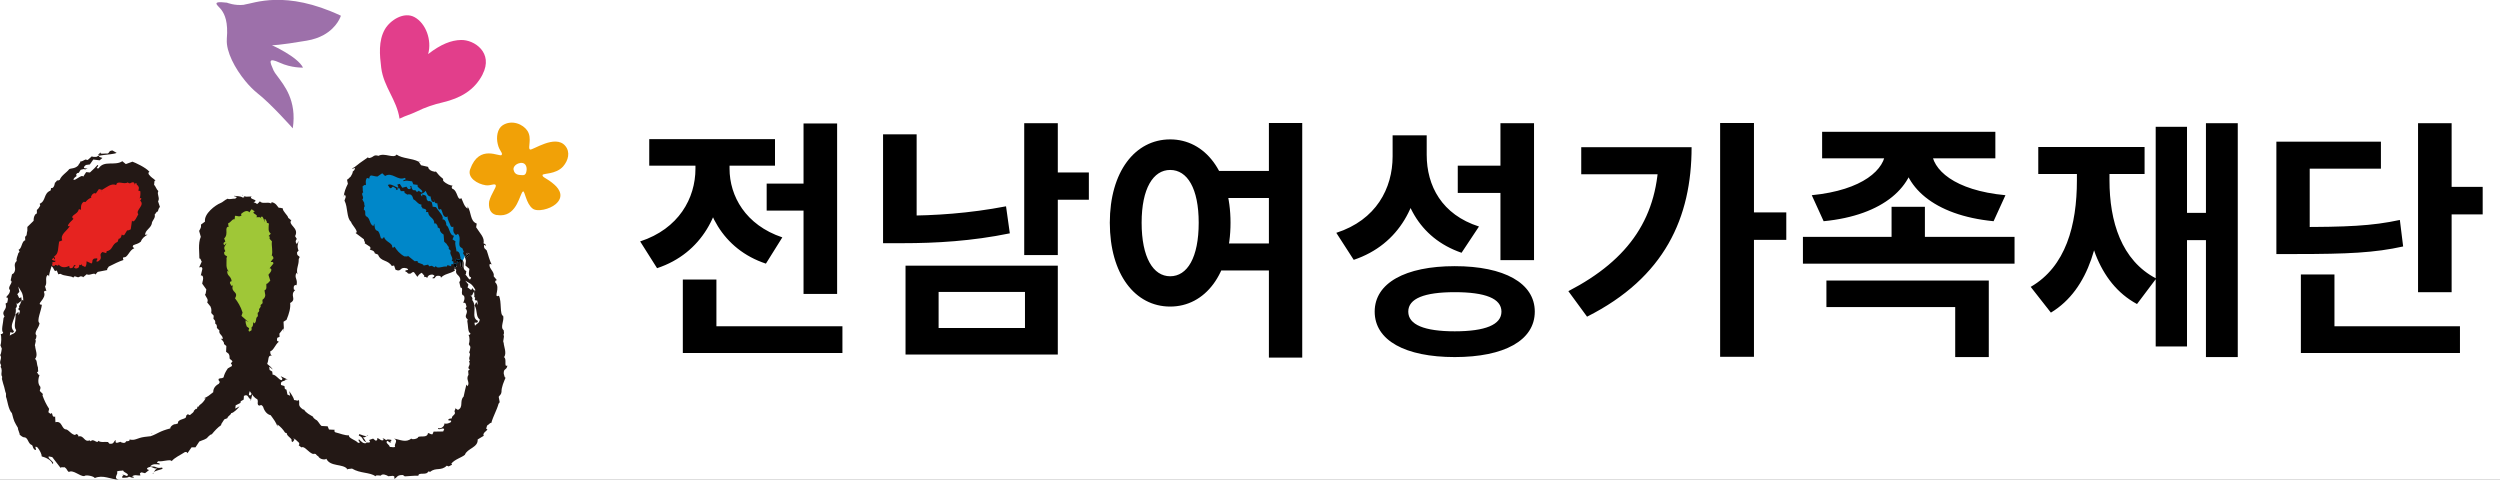
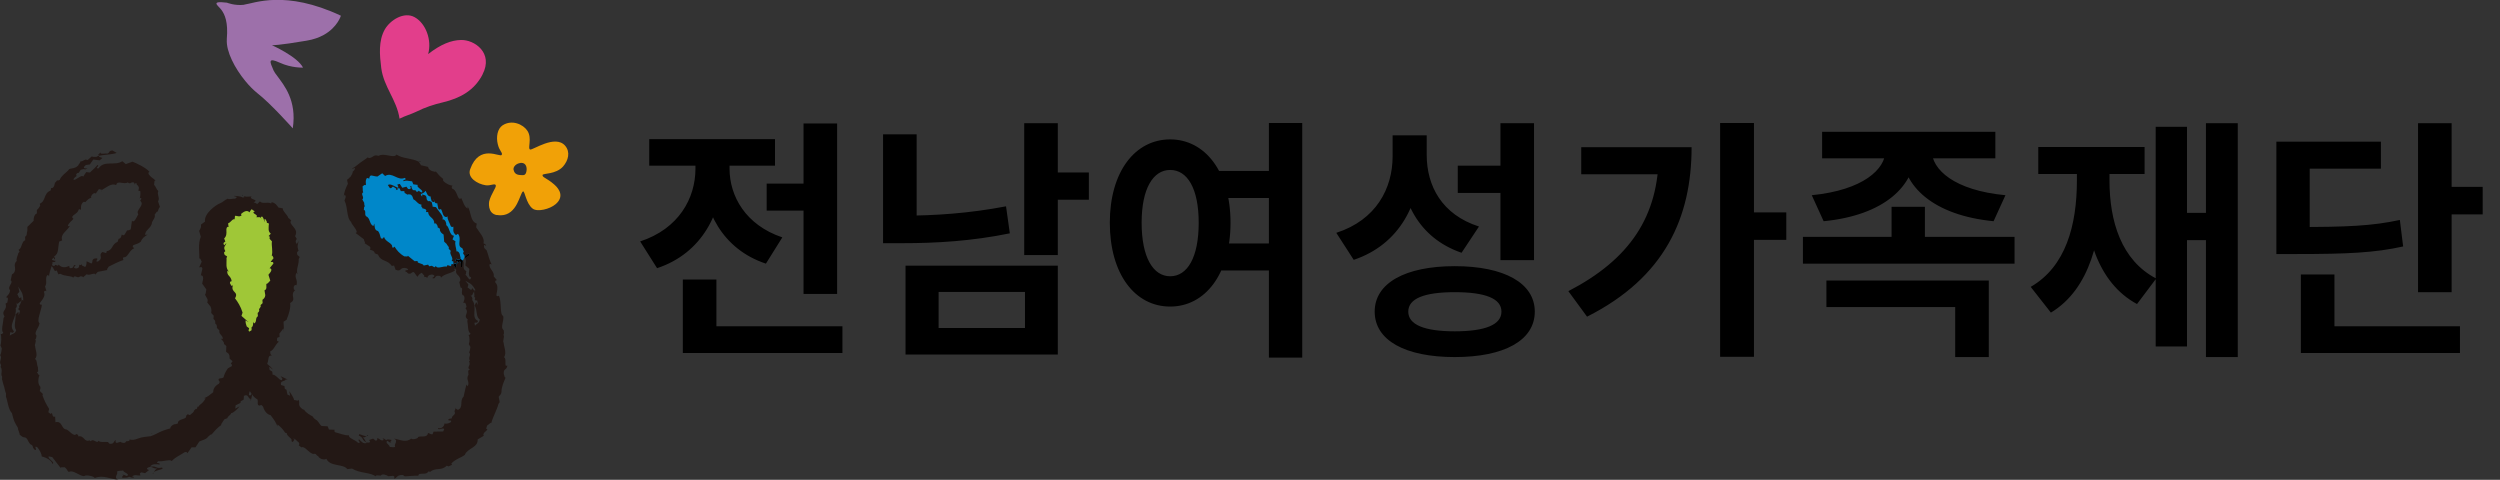
<svg xmlns="http://www.w3.org/2000/svg" width="198" height="38" viewBox="0 0 198 38" fill="none">
  <rect x="0" y="0" width="198" height="38" fill="#333333" stroke="none" />
  <g style="mix-blend-mode:darken" clip-path="url(#clip0_364_4802)">
-     <rect width="198" height="38" fill="white" />
    <g style="mix-blend-mode:darken" clip-path="url(#clip1_364_4802)">
      <path d="M20.779 16.302C16.241 15.12 15.592 23.465 17.759 25.993C21.47 30.326 23.383 22.055 22.877 19.5C22.619 18.159 22.181 16.887 20.779 16.419" fill="#9FC737" />
      <path d="M32.149 12.895C27.41 11.735 27.152 17.877 30.104 20.192C31.369 21.182 33.414 21.405 35.048 21.336C37.905 21.224 36.819 18.361 36.092 16.717C35.507 15.381 33.894 13.486 32.518 13.146" fill="#0087C9" />
-       <path d="M3.679 18.031C2.488 19.718 3.985 21.565 5.777 21.73C7.612 21.911 9.583 20.708 10.69 19.223C11.649 17.919 12.002 15.306 11.143 13.88C10.052 12.092 7.975 13.289 6.594 14.162C5.535 14.843 4.027 16.536 3.795 17.77" fill="#E62320" />
      <path d="M19.34 0.378C18.591 0.468 17.975 0.213 17.975 0.213C16.604 0.048 17.284 0.436 17.537 0.782C17.801 1.144 18.08 1.74 17.964 3.076V3.129C17.901 4.093 18.618 5.434 19.43 6.418C19.746 6.807 20.078 7.131 20.373 7.371C21.459 8.212 23.188 10.165 23.188 10.165C23.525 7.94 22.487 6.743 21.944 5.998C21.817 5.844 21.723 5.694 21.665 5.577C21.369 4.896 21.195 4.529 22.144 4.96C23.088 5.396 24 5.354 24 5.354C23.552 4.476 21.538 3.582 21.538 3.582C21.538 3.582 22.049 3.603 24.29 3.22C24.838 3.129 25.28 2.964 25.639 2.767C26.73 2.161 26.999 1.245 26.999 1.245C22.587 -0.83 20.104 0.271 19.345 0.367L19.34 0.378Z" fill="#9D70AA" />
      <path d="M39.349 17.036C38.564 16.892 38.743 15.961 38.743 15.945C38.906 15.333 39.307 14.859 39.27 14.684C39.217 14.482 38.843 14.732 38.469 14.673C37.8 14.572 36.993 14.072 37.236 13.406C37.968 11.352 39.602 12.491 39.734 12.268C39.839 12.097 39.55 11.975 39.423 11.416C39.286 10.863 39.386 10.197 39.813 9.92C40.541 9.457 41.426 9.835 41.769 10.357C42.169 10.964 41.758 11.757 41.985 11.842C42.18 11.916 43.967 10.628 44.757 11.538C45.19 12.044 45.011 12.709 44.594 13.188C44.014 13.827 42.997 13.715 42.971 13.859C42.928 14.05 43.308 14.093 43.904 14.62C44.336 14.998 44.678 15.594 44.009 16.169C43.535 16.573 42.559 16.802 42.19 16.525C41.658 16.131 41.568 15.083 41.421 15.163C41.168 15.312 40.978 17.036 39.66 17.052C39.56 17.052 39.455 17.041 39.349 17.026M41.226 12.906C40.852 12.954 40.635 13.226 40.672 13.438C40.72 13.657 40.836 13.838 41.168 13.859C41.421 13.87 41.626 13.949 41.695 13.561C41.763 13.204 41.616 12.901 41.305 12.901H41.226" fill="#F1A107" />
      <path d="M4.286 14.529L4.227 14.545C4.227 14.545 4.265 14.535 4.286 14.529Z" fill="#231815" />
      <path d="M9.541 35.008L9.568 34.993C9.52 34.977 9.52 34.987 9.541 35.008Z" fill="#231815" />
      <path d="M12.15 37.446C12.15 37.446 12.161 37.419 12.177 37.419C12.166 37.419 12.166 37.419 12.15 37.446Z" fill="#231815" />
      <path d="M12.039 37.537L12.166 37.489L12.155 37.441C12.134 37.483 12.092 37.51 12.039 37.537Z" fill="#231815" />
      <path d="M1.481 34.237C1.481 34.237 1.518 34.285 1.534 34.285C1.518 34.269 1.497 34.248 1.481 34.237Z" fill="#231815" />
      <path d="M11.955 34.322C11.986 34.344 12.013 34.359 12.034 34.37L12.06 34.349L11.955 34.322Z" fill="#231815" />
      <path d="M23.736 20.362C23.657 20.224 23.504 20.282 23.53 19.968L23.646 19.857C23.504 19.473 23.599 19.404 23.646 19.08L23.515 19.335C23.462 19.255 23.409 19.207 23.42 19.096C23.446 19.016 23.462 18.909 23.525 18.957L23.372 18.702C23.731 18.026 22.719 17.813 23.098 17.398C23.019 17.499 22.935 17.291 22.835 17.265C22.798 17.036 22.381 16.748 22.397 16.504C22.281 16.493 22.197 16.434 22.081 16.461C21.939 16.323 21.881 16.094 21.517 16.009L21.475 16.115C21.19 15.956 20.774 16.19 20.584 15.945C20.431 16.12 20.247 16.328 19.841 16.376C19.862 16.525 19.988 16.642 20.183 16.733C19.799 16.908 20.547 16.983 20.294 17.201H20.573C20.6 17.233 20.652 17.249 20.689 17.275C20.652 17.233 20.616 17.18 20.758 17.148C20.869 17.233 20.911 17.44 20.948 17.573C21 17.504 20.858 17.345 21.021 17.355C21.069 17.467 21.174 17.552 21.127 17.648C21.195 17.664 21.348 17.664 21.285 17.808C21.285 18.052 21.206 18.319 21.448 18.51L21.274 18.696L21.364 18.739L21.348 18.909L21.538 19.117C21.475 19.415 21.638 19.915 21.517 20.25C21.601 20.208 21.617 20.378 21.67 20.442L21.438 20.735C21.517 20.788 21.638 20.671 21.654 20.873L21.348 21.251C21.401 21.251 21.48 21.251 21.496 21.384C21.464 21.554 21.348 21.629 21.259 21.762L21.406 22.225C21.306 22.316 21.185 22.502 21.095 22.48C21.074 22.683 21.174 22.896 20.948 22.997L21.011 23.375C21 23.582 20.884 23.662 20.784 23.747L20.8 24.008L20.637 24.162L20.647 24.29L20.515 24.487L20.531 24.599C20.51 24.71 20.452 24.737 20.405 24.785L20.426 25.046C20.189 25.173 20.373 25.509 20.12 25.62L20.052 25.493C20.041 25.62 20.073 25.855 19.925 25.913V26.153L19.582 26.366L19.604 26.605C19.546 26.791 19.424 26.775 19.335 26.861C19.361 27.26 19.119 27.51 18.86 27.866C19.082 28.345 18.449 28.399 18.286 28.814C18.328 28.846 18.402 28.862 18.36 28.995L18.043 29.176C17.838 29.479 17.764 29.649 17.706 29.889C17.553 30.001 17.485 29.921 17.326 30.001C17.237 30.219 17.527 30.15 17.326 30.4C17.058 30.538 16.878 30.772 16.889 31.06C16.641 31.251 16.404 31.47 16.146 31.533L16.288 31.544C16.167 31.768 16.003 31.954 15.793 32.092L15.745 32.204C15.55 32.103 15.666 32.539 15.539 32.358L15.46 32.428L15.276 32.614L15.355 32.534C15.36 32.672 15.16 32.747 15.081 32.848C14.954 32.907 14.928 32.827 14.891 32.789L14.738 32.928C14.807 33.215 14.327 33.125 14.111 33.391L14.085 33.54L13.911 33.593C13.726 33.572 13.447 33.822 13.494 33.928C12.609 34.157 12.519 34.338 11.939 34.546L11.444 34.604C10.843 34.684 10.716 34.918 10.263 34.806V34.87C10.221 34.95 10.084 34.945 9.984 34.95C9.926 35.174 9.609 35.046 9.53 34.998L9.267 35.073C9.072 35.057 9.198 34.945 9.151 34.854C8.982 34.971 9.035 35.206 8.655 35.136L8.555 35.009C8.313 34.971 7.97 35.073 7.791 34.908C7.701 35.2 7.39 34.673 7.19 34.95L7.1 34.876C6.647 35.051 6.668 34.45 6.209 34.567L6.183 34.439L6.014 34.365L5.967 34.455C5.667 34.423 5.482 34.099 5.266 34.014C4.849 34.014 4.955 33.3 4.391 33.439L4.365 32.976L4.312 33.013C4.127 33.008 4.175 32.8 4.096 32.715L3.996 32.779L3.832 32.646L3.89 32.38C3.653 32.018 3.505 31.698 3.368 31.326L3.395 31.203L3.152 30.964C3.157 30.847 3.242 30.756 3.189 30.623C2.957 30.373 3.031 29.974 3.131 29.687C3.041 29.74 2.994 29.554 2.926 29.484C3.099 29.404 2.994 29.404 3.005 29.101C2.883 28.787 2.957 28.521 2.767 28.431C3.041 28.165 2.788 27.669 2.788 27.441C2.694 27.297 2.92 27.036 2.794 26.892C2.868 26.823 2.878 26.69 2.889 26.573C2.646 26.312 3.105 25.966 3.131 25.589C2.868 25.434 3.279 24.583 3.316 24.136C2.767 24.114 3.732 23.667 3.479 23.124C3.537 22.997 3.606 23.029 3.674 23.055L3.569 22.683C3.774 22.427 3.537 22.039 3.753 21.783C3.822 21.805 3.895 21.799 3.88 21.943C3.88 21.703 4.001 21.336 4.085 21.075C4.222 21.187 4.238 21.32 4.354 21.469L4.496 21.421L4.633 21.757C4.602 21.703 4.712 21.703 4.802 21.687C5.039 21.884 5.719 21.837 5.788 21.991L5.914 21.879L6.188 21.964L6.404 21.879C6.499 21.911 6.6 21.906 6.568 21.97L6.879 21.714C7.032 21.879 7.522 21.533 7.548 21.751L7.738 21.533L8.508 21.384C8.413 21.326 8.581 21.198 8.613 21.113C9.035 20.905 9.425 20.703 9.794 20.586C9.746 20.543 9.704 20.501 9.783 20.368C10.11 20.463 10.242 19.777 10.632 19.67C10.616 19.58 10.432 19.617 10.558 19.42C10.758 19.33 10.959 19.314 11.159 19.133C11.238 18.872 11.486 18.696 11.686 18.585L11.486 18.595C11.523 18.207 11.886 18.127 12.018 17.738C12.018 17.462 12.345 17.286 12.25 16.993C12.329 16.93 12.424 16.695 12.493 16.765C12.54 16.626 12.572 16.461 12.667 16.392L12.519 15.945C12.693 15.673 12.403 15.402 12.54 15.131C12.393 15.008 12.329 14.758 12.203 14.63C12.24 14.465 12.192 14.263 12.329 14.306C12.071 14.066 12.018 14.103 11.792 13.821C11.713 13.672 11.776 13.651 11.839 13.608C11.549 13.257 10.69 12.874 10.49 12.805L9.963 12.996L9.688 12.768C9.088 13.167 8.249 12.666 7.812 13.332C7.432 13.369 7.938 13.119 7.722 13.066C7.548 13.257 7.411 13.406 7.121 13.662L6.826 13.63L6.589 13.992C6.468 13.768 5.962 14.354 5.814 14.226C5.835 14.109 5.967 14.013 6.078 13.933C6.046 13.89 5.978 13.848 6.104 13.72L6.241 13.683L6.394 13.444C6.494 13.444 6.715 13.316 6.715 13.438L6.942 13.316C6.773 13.364 6.447 13.342 6.805 13.066L7.116 13.023L7.39 12.634L7.891 12.698L8.112 12.507C7.179 12.251 8.871 12.294 9.24 12.108L8.903 11.916C8.555 11.959 8.734 12.081 8.502 12.166C8.297 12.129 7.849 12.257 7.986 12.06L7.754 12.267H7.917L7.638 12.422C7.538 12.411 7.29 12.459 7.29 12.368L6.947 12.672L6.768 12.634C6.615 12.709 6.462 12.81 6.341 12.789C6.431 12.826 6.22 13.007 6.188 13.114C5.93 13.369 5.63 13.316 5.482 13.396C5.287 13.662 4.855 13.896 4.734 14.242C4.644 14.279 4.538 14.343 4.538 14.268C4.47 14.359 4.386 14.471 4.296 14.518L4.354 14.492C4.307 14.604 4.328 14.731 4.185 14.875L4.001 14.907C4.075 14.891 4.032 15.008 4.001 15.093C3.432 15.317 3.658 15.908 3.147 16.137L3.184 16.291C3.099 16.434 3.01 16.578 2.92 16.621V16.898L2.794 16.983C2.657 17.185 2.667 17.345 2.662 17.488L2.166 17.973V18.276C2.098 18.446 2.166 18.675 1.987 18.744L1.998 19.037C1.718 19.064 1.729 19.729 1.471 19.771L1.55 19.942L1.455 20.043C1.407 20.25 1.26 20.506 1.328 20.66C0.97 21.006 1.365 21.224 1.096 21.629L0.949 21.73L0.843 22.209C1.112 22.363 0.527 22.725 0.796 22.981C0.785 23.295 0.543 23.422 0.485 23.55L0.601 23.577C0.654 23.657 0.611 23.811 0.575 23.965L0.438 24.045C0.611 24.604 0.047 24.572 0.358 25.067L0.279 25.189C0.264 25.567 0.058 26.206 0.253 26.328C0.2 26.477 0.127 26.451 0.058 26.451C0.116 26.664 0.121 27.127 0.032 27.345L0.142 27.611C0.105 27.776 0.105 27.989 0.016 28.127C0.216 28.388 -0.137 28.638 0.09 28.915L0.047 29.059L0.105 29.16C0.174 29.41 0.095 29.5 0.116 29.713L0.174 29.852C0.142 29.926 0.2 30.017 0.142 29.969L0.248 30.373C0.39 30.778 0.39 30.991 0.474 31.166V31.427C0.59 31.693 0.648 32.422 0.944 32.725C1.118 33.412 1.128 33.386 1.434 33.912C1.349 33.912 1.66 34.503 1.529 34.397C1.676 34.54 1.845 34.652 1.924 34.636C2.246 34.652 2.198 35.152 2.546 35.259C2.625 35.387 2.593 35.504 2.767 35.637C3.01 35.695 2.593 35.211 2.968 35.434C3.157 35.663 3.31 35.983 3.305 36.148C3.5 36.201 4.054 36.377 4.154 36.738C4.417 36.637 3.716 36.297 3.864 36.148L4.138 36.201L4.802 37.063C4.792 36.967 5.018 37.031 5.124 37.005C5.34 37.164 5.276 37.249 5.45 37.382C5.809 37.175 6.304 37.734 6.679 37.707C6.773 37.579 7.438 37.707 7.506 37.861C8.16 37.574 8.761 37.973 9.414 37.989C8.903 37.872 9.425 37.526 9.256 37.366C9.356 37.255 9.604 37.303 9.752 37.26C9.768 37.43 10.316 37.521 10.063 37.702C9.926 37.68 9.857 37.579 9.678 37.606L9.789 37.675C9.625 37.718 9.683 37.787 9.694 37.845C9.857 37.819 10.115 37.867 10.21 37.755C10.347 37.776 10.416 37.867 10.6 37.819C10.653 37.766 10.542 37.766 10.458 37.734C10.653 37.558 10.911 37.68 11.112 37.659C11.149 37.579 10.969 37.505 11.207 37.409L11.486 37.478L11.818 37.217C11.649 37.217 11.66 37.143 11.644 37.079C12.039 36.824 12.076 37.159 12.44 37.095C12.277 37.201 12.24 37.319 12.176 37.404C12.313 37.265 12.64 37.228 12.877 37.132L12.841 37.031C12.266 37.143 12.466 36.871 11.892 36.967C12.013 36.712 12.419 36.76 12.635 36.792C12.761 36.616 12.203 36.738 12.545 36.526C12.867 36.589 13.521 36.334 13.594 36.526C13.842 36.227 14.301 36.036 14.649 35.802C14.802 35.77 14.817 35.844 14.844 35.898L15.171 35.429H15.482L15.787 34.966C16.03 34.854 16.357 34.796 16.467 34.604C16.573 34.514 16.678 34.391 16.773 34.397C16.973 34.147 17.263 33.833 17.506 33.678L17.537 33.566C17.885 33.013 17.722 33.284 18.054 33.093C17.88 33.077 18.323 32.848 18.302 32.725C18.512 32.704 18.85 32.348 18.976 32.177L18.634 32.364L18.665 32.103L19.045 31.911L19.066 31.778L19.298 31.651L19.319 31.352C19.704 31.161 19.63 31.592 19.846 31.592L19.862 31.768L20.004 31.092L19.857 31.305C19.44 31.411 20.083 30.618 19.878 30.421L20.12 30.283L20.141 30.017L20.389 29.873L20.268 30.251C20.526 29.873 20.494 29.431 20.816 29.16L20.869 29.298C20.937 29.218 20.921 29.16 20.937 29.069C21.448 28.723 21.058 28.101 21.549 28.165C21.448 28.138 21.38 28.015 21.412 27.813C21.649 27.787 21.833 27.228 22.086 27.068L21.944 26.994C21.933 26.914 21.928 26.818 21.976 26.744L22.144 26.68L22.128 26.424L22.455 26.004L22.497 26.302L22.455 25.482L22.692 25.333C22.898 24.838 23.024 24.396 22.982 23.997C23.546 23.689 22.903 23.401 23.383 22.97L23.272 22.933C23.272 22.864 23.246 22.779 23.277 22.677C23.346 22.539 23.415 22.576 23.483 22.592C23.61 22.087 23.267 22.017 23.483 21.597L23.573 21.741C23.425 21.326 23.668 21.001 23.657 20.596C23.646 20.495 23.704 20.442 23.736 20.362ZM4.243 20.416L4.317 20.564L4.359 20.463L4.285 20.309C4.665 20.112 4.586 19.612 4.681 19.138L4.929 19.037C4.739 18.547 5.319 18.297 5.529 17.893L5.371 17.919C5.398 17.685 5.672 17.51 5.819 17.329C5.466 17.073 6.199 16.961 6.22 16.605C6.325 16.536 6.368 16.589 6.42 16.637C6.41 16.493 6.368 16.147 6.631 15.982L6.768 16.003C6.958 15.796 7.005 15.748 7.243 15.647L7.2 15.599C7.258 15.482 7.28 15.375 7.459 15.296L7.591 15.322L7.833 14.976L8.086 15.035C8.429 14.848 8.819 14.481 9.203 14.657C9.272 14.236 9.825 14.652 10.115 14.444C10.342 14.636 10.353 14.396 10.569 14.444C10.637 14.449 10.637 14.524 10.637 14.561C10.637 14.54 10.637 14.534 10.653 14.518C10.679 14.588 10.695 14.652 10.653 14.678C10.727 14.641 10.653 14.423 10.832 14.54V14.652C10.922 14.652 10.959 14.763 10.996 14.838C10.996 14.907 11.011 15.04 10.927 15.067L11.117 15.152C11.127 15.354 11.127 15.556 11.048 15.753L11.101 15.663L11.207 15.737L11.101 15.892C11.518 16.264 10.69 16.642 10.954 16.967C10.896 17.041 10.627 17.744 10.453 17.472L10.353 18.164C10.279 18.186 10.1 18.308 10.079 18.228L9.852 18.601C9.736 18.675 9.688 18.611 9.657 18.563C9.609 18.611 9.615 18.909 9.399 18.909L9.314 19.154C8.835 19.335 8.956 19.814 8.45 19.894L8.413 20.048L8.112 19.958C7.728 20.229 8.255 20.389 7.759 20.713C7.432 20.756 7.87 20.495 7.654 20.458L7.443 20.485C7.222 20.639 7.401 20.719 7.243 20.873L6.858 20.692C6.847 20.831 6.874 20.98 6.747 21.15C6.652 21.07 6.42 21.065 6.484 20.921L6.383 20.996L6.273 20.969C6.289 21.086 6.273 21.24 6.014 21.267L5.888 21.219C5.819 21.118 5.993 21.065 5.983 20.985L5.888 20.996C5.782 21.07 5.856 21.224 5.587 21.246C5.461 21.203 5.487 21.118 5.498 21.054C5.271 21.166 4.892 21.267 4.649 20.953L4.591 21.044L4.38 20.974C4.338 21.033 4.322 21.097 4.18 21.044C4.154 21.017 4.138 21.006 4.122 20.985C4.138 20.926 4.148 20.878 4.164 20.836L4.143 20.756C4.264 20.761 4.401 20.772 4.396 20.65C4.291 20.66 4.206 20.612 4.117 20.58C4.143 20.479 4.212 20.453 4.249 20.394L4.243 20.416ZM1.497 24.221L1.534 24.359L1.455 24.439C1.455 24.593 1.534 24.583 1.587 24.593C1.56 24.748 1.534 24.897 1.444 24.95C1.502 24.838 1.465 24.78 1.455 24.694L1.228 24.907C1.27 25.397 1.049 25.844 1.281 26.153C1.181 26.467 0.954 26.419 0.775 26.584L0.812 26.318C0.907 26.286 1.012 26.461 1.107 26.233C0.611 25.775 1.36 25.142 1.244 24.407C1.429 24.279 1.276 23.997 1.291 23.917C1.323 24.258 1.529 23.886 1.655 23.869L1.718 23.779L1.676 23.513C1.492 23.8 1.465 23.38 1.365 23.305L1.534 23.114L1.45 22.693C1.629 23.061 1.84 23.135 1.845 23.806C1.692 23.625 1.645 24.098 1.518 24.226L1.497 24.221Z" fill="#231815" />
      <path d="M8.033 15.125L8.081 15.045C8.044 15.072 8.033 15.099 8.033 15.125Z" fill="#231815" />
      <path d="M8.033 15.126L8.023 15.147C8.071 15.232 8.033 15.189 8.033 15.126Z" fill="#231815" />
      <path d="M20.737 17.382C20.758 17.329 20.737 17.307 20.7 17.286C20.716 17.313 20.748 17.35 20.737 17.382Z" fill="#231815" />
      <path d="M38.216 5.897C39.107 4.178 37.562 3.135 36.508 3.167C35.744 3.183 34.921 3.497 33.909 4.284C34.22 3.167 33.72 1.847 32.839 1.362C32.001 0.894 30.905 1.591 30.483 2.32C29.961 3.231 30.067 4.364 30.193 5.375C30.388 6.897 31.427 7.903 31.643 9.399C32.18 9.133 32.449 9.096 32.997 8.835C33.672 8.499 34.347 8.276 35.074 8.106C36.445 7.781 37.568 7.164 38.221 5.897H38.216Z" fill="#E23E8B" />
      <path d="M34.263 16.546C34.273 16.509 34.279 16.466 34.273 16.424C34.252 16.44 34.247 16.477 34.263 16.546Z" fill="white" />
      <path d="M33.514 16.584V16.637C33.514 16.637 33.519 16.594 33.514 16.584Z" fill="black" />
      <path d="M33.282 12.81L33.314 12.821C33.356 12.73 33.34 12.794 33.282 12.81Z" fill="black" />
      <path d="M33.282 12.81H33.156C33.208 12.837 33.25 12.837 33.282 12.81Z" fill="black" />
      <path d="M29.065 34.487L29.054 34.535C29.091 34.514 29.134 34.514 29.17 34.514L29.065 34.487Z" fill="black" />
      <path d="M30.731 37.691H30.689C30.753 37.718 30.758 37.702 30.731 37.691Z" fill="black" />
      <path d="M36.086 32.327C36.086 32.327 36.086 32.295 36.102 32.279C36.092 32.3 36.086 32.311 36.086 32.327Z" fill="black" />
-       <path d="M27.548 37.228C27.532 37.191 27.511 37.164 27.489 37.132H27.452L27.548 37.228Z" fill="black" />
      <path d="M36.16 21.14C36.123 21.086 36.065 21.038 36.16 20.927C36.73 20.341 36.308 21.219 36.587 21.188C36.65 21.054 36.635 20.863 36.65 20.724C36.666 20.677 36.677 20.65 36.687 20.618C36.677 20.629 36.666 20.634 36.65 20.645C36.614 20.607 36.577 20.57 36.519 20.544C36.519 20.527 36.503 20.517 36.498 20.496C36.361 20.586 36.25 20.645 36.181 20.496L36.06 20.65C36.086 20.756 36.35 20.586 36.224 20.815C36.118 20.9 36.018 20.911 35.918 20.921C35.96 21.028 35.986 21.155 36.023 21.257C36.06 21.209 36.097 21.161 36.155 21.134L36.16 21.14Z" fill="black" />
      <path d="M37.141 20.24L37.156 20.085L36.988 20.171L36.998 20.032C36.919 20.117 36.93 20.203 36.919 20.288C36.882 20.288 36.84 20.293 36.803 20.314C36.814 20.357 36.83 20.41 36.835 20.447C36.951 20.352 37.077 20.304 37.135 20.24H37.141Z" fill="black" />
      <path d="M19.177 15.418C19.145 15.466 19.203 15.482 19.267 15.508C19.219 15.476 19.171 15.45 19.177 15.418Z" fill="black" />
      <path d="M40.166 28.947C39.892 29.117 40.166 28.393 39.913 28.287C40.166 28 39.892 27.409 39.892 27.153C39.776 26.999 39.998 26.669 39.871 26.52C39.94 26.435 39.913 26.28 39.892 26.153C39.587 25.924 39.94 25.44 39.855 25.024C39.56 24.934 39.75 23.88 39.513 23.422C39.017 23.635 39.687 22.779 39.218 22.358C39.218 22.198 39.286 22.209 39.355 22.188L39.102 21.884C39.186 21.523 38.727 21.294 38.764 20.937C38.838 20.916 38.907 20.863 38.986 21.012C38.78 20.714 38.643 20.085 38.548 19.835L38.364 19.654C38.316 19.532 38.343 19.468 38.332 19.394L38.501 19.468L38.443 19.346L38.29 19.266C38.416 18.829 37.979 18.436 37.71 17.999L37.757 17.706C37.204 17.51 37.357 16.807 37.019 16.333C37.041 16.419 37.067 16.536 37.004 16.504C36.756 16.333 36.677 15.977 36.54 15.695C36.192 15.956 36.276 15.088 35.812 14.939C35.728 14.79 35.802 14.763 35.855 14.71C35.665 14.684 35.375 14.598 35.101 14.322L35.09 14.162C34.779 13.912 34.732 13.837 34.51 13.566L34.473 13.614C34.294 13.566 34.147 13.566 33.967 13.385L33.899 13.215L33.345 13.087L33.161 12.805C32.597 12.512 31.885 12.576 31.406 12.241C31.189 12.587 30.462 12.07 29.977 12.342C29.576 12.225 29.629 12.427 29.281 12.512C29.107 12.539 29.081 12.342 29.118 12.48L28.97 12.581C28.132 13.135 28.259 13.162 27.874 13.353C27.921 13.422 28.248 13.151 28.058 13.476L27.937 13.592C27.948 13.72 27.837 13.864 27.763 14.002C27.663 14.056 27.531 14.274 27.479 14.21L27.552 14.556C27.384 14.886 27.247 15.232 27.22 15.594L27.284 15.439C27.331 15.376 27.357 15.503 27.384 15.594L27.284 15.886C27.563 16.424 27.436 17.265 27.805 17.573C27.805 17.744 28.501 18.414 28.153 18.446L28.828 18.957C28.807 19.074 28.976 19.234 28.875 19.261L29.302 19.543C29.392 19.676 29.318 19.708 29.281 19.756C29.339 19.814 29.656 19.819 29.682 20.064L29.94 20.165C30.167 20.751 30.694 20.543 31.031 21.065L31.211 21.028L31.326 21.363C31.848 21.586 31.611 21.081 32.233 21.256C32.534 21.485 31.98 21.31 32.123 21.517C32.233 21.533 32.254 21.602 32.318 21.661C32.634 21.735 32.534 21.538 32.781 21.549L33.056 21.927C33.135 21.815 33.208 21.688 33.409 21.602C33.461 21.714 33.709 21.858 33.572 21.943L33.72 21.932L33.841 22.007C33.867 21.895 33.941 21.741 34.263 21.746L34.389 21.81C34.463 21.927 34.242 21.954 34.242 22.033L34.379 22.049C34.521 21.975 34.447 21.821 34.769 21.842C34.932 21.863 34.906 21.922 34.922 21.996C35.227 21.661 35.596 21.714 36.034 21.427L35.981 21.342C35.997 21.304 36.013 21.278 36.028 21.246C35.992 21.145 35.965 21.017 35.923 20.91C35.865 20.91 35.807 20.921 35.744 20.932L35.728 21.086L35.443 20.996L35.375 21.118C35.132 21.044 34.616 21.342 34.526 21.07L34.41 21.171L34.199 21.049L33.994 21.091L33.904 20.958L33.551 21.033C33.519 20.831 32.961 20.884 33.087 20.671L32.839 20.687L32.302 20.256C32.302 20.362 32.128 20.288 32.033 20.309C31.659 20.107 31.4 19.798 31.247 19.527C31.211 19.569 31.179 19.649 31.058 19.585C31.131 19.245 30.509 19.165 30.425 18.776C30.33 18.803 30.346 18.979 30.167 18.861C30.093 18.67 30.088 18.478 29.94 18.297C29.64 18.249 29.677 17.909 29.645 17.706L29.571 17.904C29.26 17.749 29.35 17.414 29.091 17.18C28.775 17.078 29.065 16.722 28.812 16.605C28.849 16.52 28.802 16.333 28.896 16.36C28.87 16.259 28.823 16.137 28.854 16.078L28.696 15.796C28.896 15.615 28.522 15.381 28.77 15.221C28.696 15.109 28.754 14.923 28.712 14.774C28.796 14.694 28.902 14.588 28.981 14.678C28.991 14.444 28.923 14.407 29.023 14.141C29.134 14.056 29.176 14.114 29.234 14.167C29.313 13.715 29.46 13.965 29.893 13.981L30.272 13.72L30.499 13.938C31.073 13.587 31.49 14.348 32.054 14.088C32.307 14.279 31.859 14.189 31.954 14.354C32.159 14.268 32.307 14.316 32.639 14.364L32.734 14.598L33.092 14.646C32.929 14.854 33.567 15.03 33.425 15.242C33.33 15.242 33.251 15.157 33.15 15.104C33.124 15.152 33.092 15.221 32.966 15.168L32.918 15.072L32.697 15.056C32.671 14.976 32.534 14.854 32.618 14.785L32.449 14.71C32.544 14.795 32.618 15.035 32.318 14.966L32.191 14.785L31.859 14.87L31.664 14.566L31.469 14.614C31.801 15.264 31.015 14.412 30.72 14.657L30.873 14.891C31.052 14.955 31 14.79 31.142 14.785C31.237 14.864 31.485 14.934 31.342 15.062L31.522 14.998L31.464 14.912H31.643L31.743 15.136H32.022L32.049 15.285C32.123 15.328 32.233 15.36 32.249 15.439C32.249 15.354 32.418 15.413 32.486 15.397C32.708 15.487 32.697 15.732 32.755 15.801C32.961 15.865 33.092 16.19 33.377 16.2L33.367 16.349C33.419 16.419 33.477 16.477 33.504 16.552V16.504C33.572 16.546 33.688 16.525 33.767 16.642L33.741 16.797H33.909C33.925 17.233 34.421 17.233 34.389 17.696H34.531C34.605 17.808 34.695 17.909 34.658 17.999L34.842 18.116V18.249C34.916 18.446 35.027 18.5 35.132 18.574L35.18 19.143L35.364 19.308C35.417 19.452 35.607 19.548 35.533 19.702L35.712 19.878C35.517 20.08 35.986 20.458 35.77 20.65L35.923 20.73L35.897 20.852C35.897 20.852 35.912 20.878 35.912 20.9C36.018 20.889 36.113 20.878 36.218 20.793C36.345 20.564 36.081 20.735 36.055 20.628L36.176 20.474C36.245 20.628 36.355 20.57 36.492 20.474C36.408 20.235 36.455 20 36.218 19.899L36.16 19.921C36.139 19.649 36.002 19.356 36.076 19.112L35.839 18.963L35.955 18.67C35.58 18.649 35.617 17.983 35.343 17.834C35.37 17.738 35.301 17.382 35.059 17.366L35.011 17.392C35.233 17.185 34.726 16.733 34.531 16.403C34.442 16.413 34.326 16.344 34.268 16.387C34.268 16.275 34.226 16.179 34.184 15.993C34.099 15.977 33.967 15.86 33.936 15.95C33.662 15.753 33.894 15.658 33.678 15.471L33.44 15.402V15.562C33.367 15.53 33.345 15.445 33.324 15.376C33.461 15.317 33.62 15.264 33.699 15.109C33.857 15.349 33.799 15.503 34.141 15.588C34.057 15.615 34.173 15.801 34.173 15.886C34.21 15.977 34.273 15.977 34.347 16.009C34.442 15.982 34.336 15.828 34.336 15.732C34.384 15.785 34.363 16.089 34.579 16.11L34.621 16.067L34.721 16.552C34.827 16.642 34.874 16.578 34.922 16.552C35.069 16.77 35.048 17.174 35.354 17.196L35.449 17.132C35.412 17.371 35.623 17.659 35.702 17.914C35.807 18.031 35.855 17.967 35.902 17.941C35.939 18.143 35.828 18.297 36.013 18.526C36.15 18.702 36.187 18.526 36.276 18.526C36.614 18.968 36.118 19.474 36.614 19.654L36.74 19.963C36.672 19.942 36.687 20.038 36.687 20.112C36.745 20.149 36.782 20.219 36.809 20.293C36.84 20.272 36.888 20.267 36.925 20.267C36.935 20.181 36.925 20.096 37.004 20.011L36.993 20.149L37.162 20.064L37.146 20.219C37.088 20.282 36.961 20.336 36.845 20.426C36.861 20.469 36.861 20.485 36.867 20.522C36.877 20.57 36.888 20.607 36.903 20.65L36.856 21.022L37.178 21.299C37.204 21.224 36.998 21.954 37.315 21.959C37.214 22.417 37.014 21.826 36.84 21.746C36.935 21.773 36.898 21.56 36.935 21.475C36.545 21.299 36.835 20.91 36.672 20.655C36.672 20.676 36.661 20.682 36.656 20.703C36.635 20.841 36.656 21.033 36.592 21.166C36.313 21.192 36.735 20.32 36.166 20.905C36.071 21.017 36.129 21.065 36.166 21.118C36.108 21.145 36.071 21.192 36.034 21.24C36.06 21.294 36.092 21.352 36.134 21.373C36.018 21.799 36.466 21.757 36.461 22.198L36.376 22.347L36.477 22.779C36.772 22.779 36.392 23.332 36.74 23.417C36.867 23.678 36.698 23.88 36.698 24.003L36.819 23.976C36.898 24.029 36.919 24.168 36.951 24.301L36.867 24.418C37.209 24.828 36.629 24.971 37.046 25.301L37.009 25.424C37.083 25.748 37.035 26.323 37.257 26.392C37.246 26.536 37.172 26.515 37.104 26.52C37.214 26.696 37.204 27.073 37.13 27.26L37.257 27.473C37.23 27.616 37.23 27.792 37.156 27.898C37.341 28.122 37.051 28.329 37.214 28.542L37.146 28.643L37.193 28.739C37.22 28.931 37.109 28.984 37.093 29.16L37.209 29.261L37.077 29.362L37.104 29.681C36.861 30.075 37.251 30.24 37.03 30.591L36.94 30.453C36.893 30.655 36.761 31.161 36.719 31.411C36.371 31.741 36.74 32.263 36.26 32.465C36.213 32.401 36.097 32.412 36.102 32.31C36.071 32.417 35.955 32.566 36.013 32.619C36.118 32.869 35.775 32.875 35.786 33.13C35.686 33.173 35.586 33.125 35.501 33.231C35.501 33.412 35.833 33.178 35.707 33.433C35.544 33.545 35.301 33.588 35.196 33.535C35.222 33.737 34.948 34.003 34.684 33.897C34.7 34.147 35.08 33.817 35.18 33.987L35.101 34.173L34.342 34.184L34.252 34.397C34.068 34.413 34.041 34.306 33.894 34.296C33.857 34.695 33.34 34.508 33.124 34.604C33.124 34.743 32.644 34.854 32.571 34.732C32.154 35.089 31.669 34.817 31.211 34.732C31.585 34.918 31.168 35.184 31.295 35.376C31.205 35.472 31.005 35.387 30.868 35.397C30.878 35.232 30.451 35.062 30.683 34.918C30.794 34.961 30.826 35.067 30.984 35.062L30.889 34.987C31.026 34.966 30.989 34.886 30.989 34.833C30.863 34.833 30.678 34.748 30.589 34.86C30.483 34.806 30.451 34.716 30.299 34.727L30.393 34.839C30.204 34.971 30.046 34.732 29.893 34.695C29.84 34.764 29.951 34.886 29.745 34.897L29.55 34.737L29.213 34.854C29.329 34.918 29.297 34.982 29.287 35.035C28.86 35.142 28.997 34.791 28.723 34.652C28.886 34.652 28.965 34.583 29.044 34.53C28.891 34.572 28.654 34.434 28.454 34.381L28.412 34.492C28.865 34.695 28.585 34.844 29.06 35.057C28.838 35.232 28.564 34.934 28.438 34.796C28.253 34.876 28.712 35.094 28.359 35.073C28.164 34.839 27.563 34.7 27.642 34.477C27.31 34.503 26.915 34.322 26.551 34.237C26.435 34.147 26.493 34.088 26.514 34.04L26.055 34.019L25.95 33.763L25.47 33.737C25.291 33.609 25.196 33.306 25.012 33.242C24.917 33.173 24.796 33.093 24.79 33.002C24.558 32.859 24.216 32.694 24.089 32.449L23.994 32.428C23.504 32.087 23.794 31.959 23.652 31.656C23.62 31.81 23.399 31.666 23.288 31.683C23.272 31.496 23.019 31.134 22.903 30.975L22.982 31.342L22.766 31.251L22.687 30.863L22.561 30.804L22.529 30.576L22.255 30.49C22.181 30.096 22.566 30.251 22.634 30.049L22.793 30.064L22.229 29.793L22.366 29.985C22.308 30.41 21.833 29.585 21.596 29.687L21.559 29.426L21.354 29.303L21.317 29.043L21.607 29.271C21.396 28.91 20.948 28.803 20.905 28.372L21.043 28.399C21.016 28.308 20.953 28.292 20.895 28.244C20.895 27.632 20.168 27.659 20.494 27.297C20.415 27.366 20.289 27.35 20.125 27.223C20.215 27.047 19.951 26.563 19.988 26.28L19.835 26.35C19.783 26.307 19.704 26.259 19.683 26.163L19.735 25.998L19.54 25.855C19.488 25.7 19.43 25.546 19.451 25.37L19.698 25.525L19.124 25.019L19.213 24.758C19.066 24.274 18.829 23.907 18.613 23.625C18.939 23.077 18.249 23.188 18.444 22.603L18.328 22.64L18.212 22.427C18.201 22.284 18.28 22.284 18.349 22.273C18.291 21.81 17.948 21.874 18.006 21.437L18.138 21.528C17.853 21.224 17.954 20.868 17.943 20.522C17.917 20.442 17.969 20.378 17.991 20.32C17.896 20.208 17.753 20.267 17.748 19.984L17.848 19.889C17.643 19.543 17.853 19.505 17.933 19.245L17.753 19.431C17.727 19.356 17.68 19.319 17.716 19.229L17.848 19.128L17.753 18.888C18.154 18.51 17.695 17.967 18.154 17.941C18.059 17.941 18.08 17.754 18.075 17.675C18.265 17.643 18.407 17.307 18.581 17.366L18.613 17.089C18.792 17.084 18.95 17.212 19.134 17.057L19.082 16.951C19.235 16.823 19.551 16.568 19.756 16.818C19.846 16.642 19.999 16.424 20.431 16.344C20.447 16.2 20.331 16.089 20.083 16.019C20.61 15.801 19.609 15.791 19.936 15.562L19.482 15.578C19.435 15.551 19.35 15.535 19.282 15.519C19.361 15.562 19.43 15.61 19.235 15.652C19.029 15.519 18.797 15.546 18.544 15.508C18.518 15.61 18.95 15.519 18.628 15.732C18.444 15.716 18.096 15.828 18.048 15.732C17.827 15.806 17.622 16.035 17.463 16.083C17.068 16.238 16.14 16.924 16.235 17.552L15.919 17.786V17.973C15.882 18.111 15.819 18.196 15.771 18.287L15.903 18.755C15.666 19.287 15.803 20.064 15.792 20.479C15.877 20.416 15.914 20.644 15.977 20.719L15.777 21.166C15.871 21.219 15.956 21.033 16.03 21.283L15.903 21.821C15.95 21.821 16.014 21.773 16.077 21.927C16.119 22.129 16.04 22.262 16.014 22.465L16.341 22.922C16.304 23.066 16.314 23.305 16.23 23.332C16.33 23.556 16.536 23.715 16.409 23.949L16.673 24.279C16.778 24.503 16.736 24.657 16.731 24.79L16.926 25.003L16.905 25.253L17.01 25.365C17.063 25.456 17.047 25.541 17.047 25.626L17.137 25.706C17.195 25.828 17.173 25.887 17.179 25.972L17.379 26.174C17.284 26.477 17.706 26.568 17.632 26.861L17.479 26.813C17.558 26.919 17.78 27.073 17.737 27.244L17.927 27.404L17.906 27.861L18.106 28.015C18.217 28.191 18.159 28.292 18.196 28.42C18.56 28.66 18.655 29.021 18.85 29.49C19.356 29.57 19.171 30.182 19.514 30.554C19.561 30.528 19.609 30.464 19.725 30.576L19.783 30.975C20.009 31.331 20.136 31.496 20.389 31.635C20.468 31.837 20.363 31.885 20.436 32.071C20.637 32.241 20.621 31.911 20.837 32.215C20.932 32.545 21.143 32.821 21.438 32.885C21.659 33.194 21.891 33.476 21.965 33.785L21.976 33.62C22.218 33.795 22.424 34.014 22.576 34.264L22.719 34.312C22.666 34.535 23.241 34.764 23.072 34.924L23.177 35.014L23.325 34.822L23.225 34.737C23.378 34.727 23.515 34.94 23.652 35.035C23.757 35.169 23.689 35.206 23.652 35.264L23.873 35.435C24.137 35.296 24.379 35.823 24.827 35.972C24.796 35.908 24.906 35.946 25.001 35.956C25.07 36.025 25.096 36.089 25.201 36.132C25.333 36.408 25.787 36.435 25.845 36.329C26.145 36.989 27.173 36.706 27.51 37.154L27.879 37.111C28.533 37.51 29.265 37.383 29.756 37.723L29.766 37.67C29.861 37.622 30.019 37.67 30.156 37.67C30.283 37.468 30.662 37.649 30.757 37.718L31.105 37.686C31.348 37.739 31.179 37.83 31.237 37.915C31.464 37.835 31.406 37.606 31.912 37.622L32.059 37.728C32.402 37.718 32.839 37.654 33.135 37.681C33.135 37.361 33.788 37.681 33.915 37.34L34.078 37.367C34.516 36.994 34.927 37.329 35.385 36.882L35.533 36.941L35.802 36.808L35.749 36.712C36.039 36.366 36.545 36.249 36.819 36.02C36.998 35.509 37.879 35.45 37.831 34.806L38.332 34.503L38.285 34.471C38.269 34.248 38.516 34.163 38.606 34.014L38.506 33.95C38.538 33.859 38.543 33.763 38.611 33.668C38.733 33.636 38.833 33.433 38.907 33.508C39.075 32.917 39.344 32.497 39.486 31.975L39.576 31.853L39.497 31.427C39.571 31.305 39.697 31.251 39.718 31.049C39.708 30.645 39.919 30.213 40.045 29.905C39.945 29.942 39.945 29.697 39.898 29.607C39.871 29.144 40.103 29.357 40.182 28.979L40.166 28.947ZM37.62 25.802L37.578 25.567C37.673 25.509 37.815 25.642 37.858 25.413C37.251 25.152 37.858 24.354 37.394 23.753C37.499 23.582 37.241 23.391 37.23 23.316C37.399 23.593 37.431 23.204 37.531 23.125L37.557 23.013L37.394 22.811C37.352 23.14 37.156 22.794 37.03 22.779L37.099 22.534L36.851 22.23C37.172 22.443 37.373 22.417 37.668 23.002C37.452 22.896 37.615 23.332 37.557 23.497L37.641 23.598L37.594 23.705C37.663 23.838 37.731 23.8 37.789 23.79C37.821 23.928 37.863 24.067 37.805 24.157C37.805 24.029 37.752 23.997 37.715 23.923L37.594 24.194C37.831 24.615 37.673 25.078 37.995 25.301C37.974 25.61 37.742 25.621 37.615 25.807L37.62 25.802Z" fill="#231815" />
    </g>
    <g style="mix-blend-mode:darken">
      <path d="M60.72 14.54H65.04V16.68H60.72V14.54ZM63.64 9.78H66.3V23.28H63.64V9.78ZM54.08 25.84H66.72V27.96H54.08V25.84ZM54.08 22.14H56.74V27.1H54.08V22.14ZM55.08 12.2H57.24V13.36C57.24 16.84 55.6 20.06 52.04 21.24L50.7 19.12C53.76 18.12 55.08 15.7 55.08 13.36V12.2ZM55.64 12.2H57.78V13.36C57.78 15.52 59.04 17.82 61.96 18.8L60.66 20.88C57.22 19.74 55.64 16.66 55.64 13.36V12.2ZM51.42 11.02H61.38V13.12H51.42V11.02ZM81.118 9.76H83.778V20.2H81.118V9.76ZM83.058 13.66H86.238V15.82H83.058V13.66ZM71.718 21.04H83.778V28.08H71.718V21.04ZM81.178 23.12H74.338V25.98H81.178V23.12ZM69.938 10.64H72.598V18.22H69.938V10.64ZM69.938 17.08H71.498C74.018 17.08 76.758 16.9 79.678 16.34L79.978 18.48C76.958 19.1 74.118 19.26 71.498 19.26H69.938V17.08ZM95.877 13.54H100.917V15.68H95.877V13.54ZM95.877 19.28H100.917V21.42H95.877V19.28ZM92.677 11.04C95.437 11.04 97.457 13.6 97.457 17.64C97.457 21.72 95.437 24.28 92.677 24.28C89.897 24.28 87.897 21.72 87.897 17.64C87.897 13.6 89.897 11.04 92.677 11.04ZM92.677 13.46C91.337 13.46 90.417 14.92 90.417 17.64C90.417 20.4 91.337 21.88 92.677 21.88C94.037 21.88 94.937 20.4 94.937 17.64C94.937 14.92 94.037 13.46 92.677 13.46ZM100.497 9.74H103.137V28.32H100.497V9.74ZM110.295 10.72H112.515V12.38C112.515 16.1 110.855 19.36 107.215 20.58L105.835 18.44C108.995 17.42 110.295 14.92 110.295 12.38V10.72ZM110.855 10.72H112.995V12.26C112.995 14.72 114.195 17 117.135 17.94L115.755 20.02C112.335 18.84 110.855 15.86 110.855 12.26V10.72ZM118.835 9.76H121.495V20.6H118.835V9.76ZM115.215 21.08C119.135 21.08 121.555 22.42 121.555 24.68C121.555 26.96 119.135 28.28 115.215 28.28C111.295 28.28 108.875 26.96 108.875 24.68C108.875 22.42 111.295 21.08 115.215 21.08ZM115.215 23.14C112.815 23.14 111.535 23.64 111.535 24.68C111.535 25.72 112.815 26.24 115.215 26.24C117.635 26.24 118.915 25.72 118.915 24.68C118.915 23.64 117.635 23.14 115.215 23.14ZM115.455 13.12H119.215V15.28H115.455V13.12ZM136.234 9.74H138.914V28.26H136.234V9.74ZM138.214 16.82H141.474V19H138.214V16.82ZM131.374 11.66H133.974C133.974 17.22 131.854 21.98 125.694 25.08L124.214 23.06C129.074 20.54 131.374 17.14 131.374 12.12V11.66ZM125.234 11.66H132.734V13.8H125.234V11.66ZM149.332 11.46H151.692V11.92C151.692 14.74 149.192 17.06 144.432 17.52L143.492 15.46C147.552 15.06 149.332 13.4 149.332 11.92V11.46ZM150.632 11.46H152.992V11.92C152.992 13.42 154.772 15.08 158.832 15.46L157.892 17.52C153.152 17.06 150.632 14.76 150.632 11.92V11.46ZM144.312 10.44H158.032V12.54H144.312V10.44ZM142.792 18.76H159.552V20.88H142.792V18.76ZM149.812 16.38H152.452V19.7H149.812V16.38ZM144.652 22.22H157.512V28.28H154.852V24.32H144.652V22.22ZM174.711 9.76H177.231V28.28H174.711V9.76ZM172.491 16.86H175.571V19.02H172.491V16.86ZM170.731 10.04H173.211V27.44H170.731V10.04ZM164.491 12.64H166.511V14.28C166.511 18.86 165.511 22.9 162.431 24.76L160.831 22.72C163.611 21.12 164.491 17.84 164.491 14.28V12.64ZM165.031 12.64H167.071V14.28C167.071 17.54 168.011 20.62 170.771 22.06L169.251 24.08C166.131 22.4 165.031 18.58 165.031 14.28V12.64ZM161.431 11.64H169.851V13.78H161.431V11.64ZM191.509 9.76H194.169V23.14H191.509V9.76ZM193.409 14.8H196.629V16.98H193.409V14.8ZM180.289 17.98H181.829C185.849 17.98 187.849 17.9 190.069 17.42L190.329 19.52C188.069 20.02 185.949 20.12 181.829 20.12H180.289V17.98ZM180.289 11.22H188.569V13.36H182.929V19.12H180.289V11.22ZM182.229 25.84H194.829V27.96H182.229V25.84ZM182.229 21.74H184.889V26.92H182.229V21.74Z" fill="black" />
    </g>
  </g>
  <defs>
    <clipPath id="clip0_364_4802">
      <rect width="198" height="38" fill="white" />
    </clipPath>
    <clipPath id="clip1_364_4802">
      <rect width="45" height="38" fill="white" />
    </clipPath>
  </defs>
</svg>